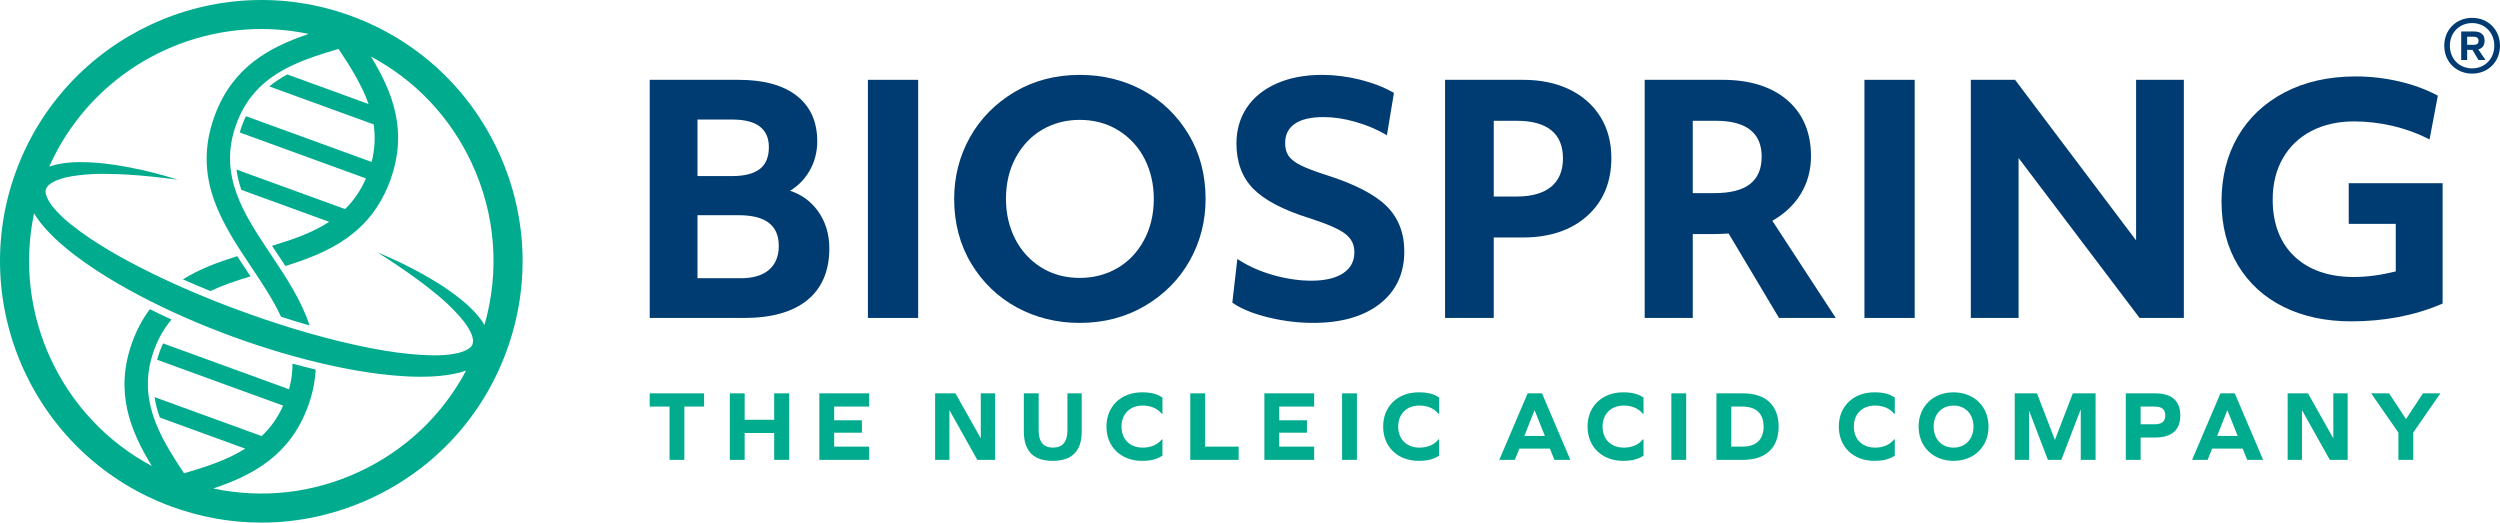
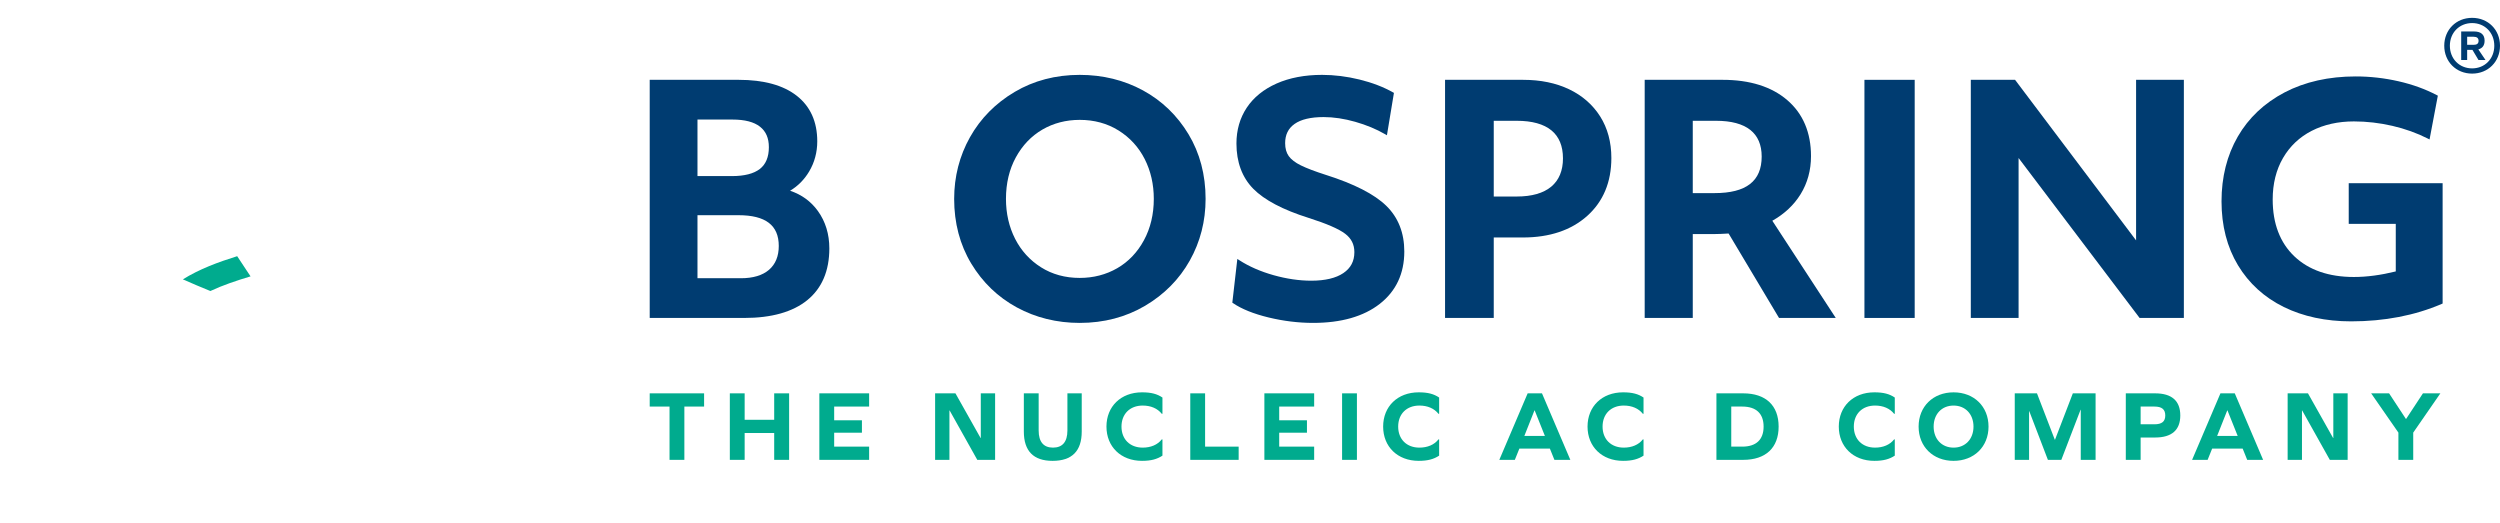
<svg xmlns="http://www.w3.org/2000/svg" id="Ebene_1" version="1.1" viewBox="0 0 431.983 90.303">
  <defs>
    <style>
      .st0 {
        fill: #003c71;
      }

      .st1 {
        fill: #00ab8e;
      }
    </style>
  </defs>
  <path class="st1" d="M42.649,46.786h0c-.552-.826-1.111-1.666-1.665-2.519-3.29,1.026-6.515,2.219-9.385,4.003,1.571.698,3.156,1.369,4.751,2.017,2.163-1.015,4.513-1.801,6.945-2.533-.214-.322-.429-.644-.645-.967l-.001-.001" />
-   <path class="st1" d="M86.05,26.065c-5.095-10.928-14.14-19.217-25.469-23.34C37.188-5.787,11.239,6.315,2.725,29.703c-8.512,23.388,3.59,49.341,26.977,57.855,5.039,1.833,10.259,2.745,15.465,2.745,6.502,0,12.982-1.423,19.049-4.252,10.928-5.096,19.217-14.142,23.341-25.472,4.123-11.329,3.589-23.587-1.507-34.514M62.099,81.507c-7.986,3.722-16.769,4.701-25.235,2.898,6.894-2.325,13.272-5.733,16.376-14.257.805-2.213,1.202-4.298,1.309-6.29-1.342-.322-2.678-.665-4.006-1.031.004,1.425-.177,2.897-.592,4.433l-21.77-7.924c-.218.471-.421.959-.606,1.47-.167.459-.307.909-.43,1.354l21.782,7.928c-.964,2.143-2.222,3.863-3.709,5.267l-18.509-6.738c.179,1.227.502,2.401.915,3.534l14.758,5.371c-3.091,1.944-6.754,3.137-10.578,4.264-4.4-6.627-8.188-13.035-5.172-21.323.762-2.093,1.786-3.807,3.004-5.249-1.255-.575-2.5-1.172-3.736-1.79-1.199,1.594-2.23,3.455-3.036,5.668-3.101,8.518-.409,15.226,3.374,21.436C10.542,72.156,2.2,54.25,5.89,36.846c.179.309.364.611.562.892.934,1.334,2.001,2.458,3.108,3.505,2.22,2.086,4.624,3.851,7.101,5.472,2.477,1.619,5.032,3.089,7.632,4.454,5.204,2.727,10.591,5.047,16.084,7.06,5.501,1.992,11.119,3.678,16.857,4.936,2.87.624,5.772,1.143,8.71,1.495,2.94.35,5.916.547,8.959.374,1.521-.091,3.061-.266,4.634-.688.333-.089.67-.195,1.006-.317-4.061,7.65-10.457,13.753-18.444,17.478M83.706,56.183c-.066-.113-.119-.244-.189-.351-.898-1.391-1.981-2.483-3.118-3.467-2.285-1.961-4.757-3.542-7.302-4.968-2.547-1.418-5.165-2.674-7.84-3.78,2.435,1.565,4.84,3.157,7.141,4.864,2.286,1.712,4.54,3.49,6.418,5.53.95.996,1.825,2.066,2.391,3.164.297.546.454,1.086.536,1.559-.017.445-.043.793-.258,1.059-.401.551-1.519,1.063-2.744,1.291-1.233.249-2.583.329-3.94.321-5.474-.102-11.087-1.199-16.567-2.538-5.494-1.368-10.927-3.061-16.266-5.008-5.343-1.938-10.593-4.133-15.682-6.615-5.057-2.5-10.066-5.261-14.324-8.705-1.046-.867-2.028-1.796-2.812-2.78-.791-.964-1.323-2.074-1.275-2.758.007-.344.212-.628.486-.981.369-.31.836-.623,1.415-.85,1.14-.478,2.499-.733,3.868-.887,2.75-.355,5.619-.266,8.472-.108,2.859.173,5.725.5,8.595.869-2.76-.872-5.573-1.591-8.436-2.141-2.865-.544-5.775-.921-8.785-.887-1.504.021-3.035.163-4.616.652-.123.038-.248.085-.373.13C15.062,14.063,29.686,5.013,45.183,5.013c2.702,0,5.431.283,8.149.851-6.854,2.324-13.183,5.739-16.27,14.219-3.898,10.708,1.348,18.556,6.421,26.147,1.899,2.842,3.747,5.622,5.081,8.501,1.636.527,3.279,1.032,4.929,1.506-1.436-4.38-4.074-8.343-6.675-12.236-4.726-7.071-9.19-13.749-5.988-22.546,3.017-8.287,10.037-10.76,17.667-13.007,2.091,3.149,4.04,6.25,5.19,9.525l-14.046-5.113c-1.162.632-2.198,1.316-3.11,2.069l18.03,6.563c.304,2.056.241,4.202-.345,6.49l-21.717-7.905c-.265.549-.508,1.12-.726,1.721-.135.369-.238.729-.345,1.09l21.807,7.938c-.931,2.154-2.157,3.883-3.606,5.302l-18.761-6.828c.151,1.194.438,2.358.834,3.505l15.18,5.525c-2.882,1.882-6.294,3.068-9.876,4.146.214.322.428.643.645.968.558.835,1.118,1.673,1.668,2.518,7.545-2.353,14.756-5.584,18.119-14.823,3.087-8.485.428-15.173-3.332-21.362,7.615,4.063,13.689,10.445,17.401,18.406,4.131,8.859,4.877,18.698,2.199,28" />
  <polygon class="st1" points="118.253 79.459 115.691 79.459 115.691 70.251 112.265 70.251 112.265 67.967 121.663 67.967 121.663 70.251 118.253 70.251 118.253 79.459" />
  <polygon class="st1" points="133.776 79.459 133.776 74.821 128.67 74.821 128.67 79.459 126.109 79.459 126.109 67.967 128.67 67.967 128.67 72.536 133.776 72.536 133.776 67.967 136.355 67.967 136.355 79.459 133.776 79.459" />
  <polygon class="st1" points="148.934 74.768 144.139 74.768 144.139 77.174 150.179 77.174 150.179 79.459 141.578 79.459 141.578 67.966 150.179 67.966 150.179 70.251 144.139 70.251 144.139 72.623 148.934 72.623 148.934 74.768" />
  <polygon class="st1" points="164.091 70.926 164.056 70.926 164.056 79.458 161.581 79.458 161.581 67.966 165.094 67.966 169.438 75.686 169.473 75.686 169.473 67.966 171.948 67.966 171.948 79.458 168.867 79.458 164.091 70.926" />
  <path class="st1" d="M186.916,74.561c0,3.375-1.679,5.072-5.036,5.072-3.305,0-4.967-1.697-4.967-5.072v-6.594h2.561v6.422c0,1.955.848,2.958,2.475,2.958,1.644,0,2.493-1.003,2.493-2.958v-6.422h2.474v6.594Z" />
  <path class="st1" d="M200.863,68.693v2.804h-.121c-.727-.918-1.887-1.419-3.289-1.419-2.215,0-3.668,1.454-3.668,3.634,0,2.181,1.453,3.635,3.668,3.635,1.386,0,2.562-.485,3.289-1.419h.121v2.804c-.917.605-1.955.9-3.531.9-3.668,0-6.144-2.458-6.144-5.92,0-3.461,2.476-5.919,6.144-5.919,1.593,0,2.614.278,3.531.9" />
  <polygon class="st1" points="205.671 79.459 205.671 67.967 208.233 67.967 208.233 77.175 214.031 77.175 214.031 79.459 205.671 79.459" />
  <polygon class="st1" points="225.832 74.768 221.038 74.768 221.038 77.174 227.078 77.174 227.078 79.459 218.476 79.459 218.476 67.966 227.078 67.966 227.078 70.251 221.038 70.251 221.038 72.623 225.832 72.623 225.832 74.768" />
  <rect class="st1" x="231.904" y="67.967" width="2.562" height="11.492" />
  <path class="st1" d="M248.673,68.693v2.804h-.121c-.727-.918-1.887-1.419-3.289-1.419-2.215,0-3.668,1.454-3.668,3.634,0,2.181,1.453,3.635,3.668,3.635,1.385,0,2.562-.485,3.289-1.419h.121v2.804c-.918.605-1.955.9-3.531.9-3.668,0-6.144-2.458-6.144-5.92,0-3.461,2.476-5.919,6.144-5.919,1.592,0,2.613.278,3.531.9" />
  <path class="st1" d="M267.811,77.521h-5.278l-.779,1.938h-2.683l4.898-11.492h2.475l4.898,11.492h-2.752l-.779-1.938ZM265.146,70.909l-1.748,4.414h3.548l-1.766-4.414h-.034Z" />
  <path class="st1" d="M283.991,68.693v2.804h-.121c-.727-.918-1.887-1.419-3.289-1.419-2.215,0-3.668,1.454-3.668,3.634,0,2.181,1.453,3.635,3.668,3.635,1.385,0,2.562-.485,3.289-1.419h.121v2.804c-.918.605-1.955.9-3.531.9-3.668,0-6.144-2.458-6.144-5.92,0-3.461,2.476-5.919,6.144-5.919,1.592,0,2.613.278,3.531.9" />
-   <rect class="st1" x="288.8" y="67.967" width="2.562" height="11.492" />
  <path class="st1" d="M301.208,67.967c3.911,0,6.127,2.094,6.127,5.746s-2.216,5.746-6.127,5.746h-4.621v-11.492h4.621ZM301.052,77.175c2.406,0,3.686-1.212,3.686-3.462s-1.28-3.462-3.686-3.462h-1.903v6.924h1.903Z" />
  <path class="st1" d="M327.406,68.693v2.804h-.121c-.727-.918-1.887-1.419-3.289-1.419-2.215,0-3.668,1.454-3.668,3.634,0,2.181,1.453,3.635,3.668,3.635,1.385,0,2.562-.485,3.289-1.419h.121v2.804c-.918.605-1.955.9-3.531.9-3.668,0-6.144-2.458-6.144-5.92,0-3.461,2.476-5.919,6.144-5.919,1.592,0,2.613.278,3.531.9" />
  <path class="st1" d="M343.603,73.713c0,3.462-2.492,5.919-6.04,5.919s-6.04-2.457-6.04-5.919,2.492-5.919,6.04-5.919,6.04,2.457,6.04,5.919M334.119,73.713c0,2.146,1.401,3.634,3.444,3.634,2.042,0,3.444-1.488,3.444-3.634s-1.402-3.634-3.444-3.634c-2.043,0-3.444,1.488-3.444,3.634" />
  <polygon class="st1" points="359.54 79.459 359.54 70.805 359.506 70.805 356.183 79.459 353.863 79.459 350.644 71.048 350.61 71.048 350.61 79.459 348.135 79.459 348.135 67.967 351.976 67.967 355.057 75.98 355.092 75.98 358.172 67.967 362.102 67.967 362.102 79.459 359.54 79.459" />
  <path class="st1" d="M372.395,67.967c2.873,0,4.345,1.297,4.345,3.825,0,2.51-1.472,3.807-4.345,3.807h-2.509v3.86h-2.562v-11.492h5.071ZM372.274,73.315c1.281,0,1.87-.484,1.87-1.523,0-1.056-.589-1.541-1.87-1.541h-2.388v3.064h2.388Z" />
  <path class="st1" d="M387.52,77.521h-5.278l-.779,1.938h-2.683l4.898-11.492h2.475l4.898,11.492h-2.752l-.779-1.938ZM384.855,70.909l-1.748,4.414h3.548l-1.766-4.414h-.034Z" />
  <polygon class="st1" points="397.799 70.926 397.765 70.926 397.765 79.458 395.289 79.458 395.289 67.966 398.802 67.966 403.147 75.686 403.182 75.686 403.182 67.966 405.656 67.966 405.656 79.458 402.575 79.458 397.799 70.926" />
  <polygon class="st1" points="414.428 79.459 414.428 74.752 409.72 67.967 412.818 67.967 415.742 72.415 418.668 67.967 421.679 67.967 416.989 74.752 416.989 79.459 414.428 79.459" />
  <path class="st0" d="M136.52,32.961c1.364-.819,2.472-1.939,3.298-3.333.929-1.566,1.399-3.318,1.399-5.208,0-3.381-1.192-6.029-3.545-7.872-2.335-1.827-5.708-2.754-10.022-2.754h-15.385v41.146h16.348c4.708,0,8.369-1.035,10.882-3.077,2.527-2.055,3.808-5.062,3.808-8.938,0-2.467-.664-4.64-1.972-6.458-1.201-1.666-2.817-2.843-4.811-3.506M120.52,30.427v-9.769h6.061c2.107,0,3.702.414,4.739,1.231,1.033.813,1.535,1.973,1.535,3.546,0,1.694-.525,2.958-1.56,3.761-1.055.817-2.678,1.231-4.822,1.231h-5.953ZM134.567,42.496c0,1.77-.564,3.154-1.678,4.116-1.125.972-2.76,1.464-4.864,1.464h-7.505v-10.892h7.077c4.69,0,6.97,1.738,6.97,5.312" />
-   <rect class="st0" x="149.969" y="13.794" width="8.683" height="41.146" />
  <path class="st0" d="M197.492,15.616c-3.268-1.776-6.942-2.678-10.923-2.678-4.162,0-7.947.992-11.251,2.95-3.305,1.958-5.899,4.589-7.712,7.821-1.813,3.231-2.733,6.817-2.733,10.658,0,4.163.993,7.922,2.951,11.173,1.957,3.25,4.607,5.8,7.876,7.578,3.265,1.776,6.922,2.678,10.869,2.678,4.162,0,7.957-.992,11.279-2.949,3.32-1.957,5.923-4.588,7.738-7.822,1.813-3.231,2.733-6.817,2.733-10.658,0-4.162-.993-7.921-2.951-11.173-1.958-3.251-4.607-5.8-7.876-7.578M199.369,34.367c0,2.654-.574,5.062-1.708,7.154-1.132,2.089-2.684,3.712-4.611,4.824-1.929,1.113-4.11,1.677-6.481,1.677-2.509,0-4.758-.617-6.685-1.834-1.93-1.216-3.439-2.874-4.484-4.928-1.047-2.058-1.577-4.377-1.577-6.893,0-2.69.574-5.106,1.708-7.18,1.13-2.07,2.673-3.683,4.586-4.798,1.914-1.113,4.085-1.677,6.452-1.677,2.507,0,4.766.617,6.713,1.834,1.949,1.217,3.466,2.876,4.51,4.928,1.047,2.06,1.577,4.379,1.577,6.893" />
  <path class="st0" d="M229.11,30.224c-1.865-.598-3.32-1.15-4.324-1.644-.975-.478-1.681-1.019-2.1-1.606-.413-.576-.622-1.328-.622-2.234,0-1.46.534-2.548,1.633-3.326,1.109-.786,2.798-1.184,5.017-1.184,1.715,0,3.554.275,5.466.819,1.915.546,3.651,1.267,5.158,2.142l.313.182,1.211-7.322-.152-.086c-1.655-.934-3.601-1.68-5.787-2.219-2.185-.536-4.365-.808-6.477-.808-2.982,0-5.624.502-7.857,1.492-2.245.997-3.981,2.404-5.16,4.182-1.181,1.78-1.78,3.86-1.78,6.181,0,3.227.978,5.859,2.905,7.824,1.911,1.946,5.131,3.64,9.57,5.037,3.096.985,5.221,1.907,6.315,2.742,1.067.813,1.587,1.85,1.587,3.17,0,1.566-.62,2.75-1.896,3.617-1.289.876-3.158,1.32-5.556,1.32-2.07,0-4.261-.321-6.511-.953-2.247-.632-4.239-1.503-5.922-2.59l-.338-.218-.865,7.555.125.085c1.478,1.011,3.539,1.842,6.125,2.471,2.577.625,5.17.942,7.707.942,4.849,0,8.724-1.106,11.52-3.288,2.813-2.197,4.24-5.242,4.24-9.049,0-3.228-1.051-5.888-3.124-7.906-2.051-1.997-5.557-3.79-10.421-5.328" />
  <path class="st0" d="M271.124,15.423c-2.271-1.082-4.933-1.629-7.915-1.629h-13.514v41.146h8.415v-13.905h5.045c4.605,0,8.342-1.254,11.103-3.727,2.771-2.481,4.175-5.845,4.175-10.001,0-2.743-.651-5.163-1.937-7.193-1.286-2.027-3.094-3.606-5.372-4.691M270.071,27.361c0,2.123-.681,3.768-2.022,4.89-1.358,1.131-3.365,1.706-5.964,1.706h-3.975v-13.085h3.975c2.637,0,4.653.556,5.992,1.655,1.323,1.087,1.994,2.713,1.994,4.834" />
  <path class="st0" d="M311.128,33.562c1.195-1.939,1.801-4.151,1.801-6.576,0-4.086-1.378-7.343-4.098-9.681-2.708-2.33-6.47-3.511-11.18-3.511h-13.46v41.146h8.308v-14.493h3.654c.36,0,.747-.009,1.161-.027.376-.017.834-.04,1.377-.071l8.639,14.469.073.122h9.803l-10.962-16.794c2.091-1.177,3.732-2.718,4.884-4.584M304.407,27.04c0,4.258-2.665,6.328-8.146,6.328h-3.762v-12.496h4.029c2.604,0,4.594.531,5.915,1.578,1.303,1.033,1.964,2.577,1.964,4.59" />
  <rect class="st0" x="322.162" y="13.794" width="8.683" height="41.146" />
  <polygon class="st0" points="369.101 41.535 348.265 13.893 348.191 13.794 340.542 13.794 340.542 54.94 348.797 54.94 348.797 27.304 369.633 54.841 369.708 54.94 377.357 54.94 377.357 13.794 369.101 13.794 369.101 41.535" />
  <path class="st0" d="M405.844,31.657v7.024h8.129v8.219c-2.571.639-5.006.962-7.237.962-4.335,0-7.795-1.2-10.285-3.567-2.485-2.366-3.745-5.669-3.745-9.821,0-2.724.601-5.138,1.784-7.174,1.182-2.034,2.848-3.612,4.953-4.69,2.111-1.082,4.565-1.631,7.293-1.631,2.214,0,4.454.259,6.655.769,2.199.511,4.259,1.251,6.121,2.199l.297.151,1.433-7.568-.164-.086c-1.97-1.039-4.204-1.848-6.638-2.403-2.433-.554-4.917-.835-7.383-.835-4.655,0-8.787.928-12.283,2.756-3.504,1.833-6.228,4.402-8.097,7.637-1.867,3.232-2.814,6.998-2.814,11.196,0,4.197.957,7.912,2.843,11.039,1.889,3.13,4.551,5.555,7.912,7.209,3.352,1.649,7.267,2.485,11.636,2.485,5.75,0,11.02-1.015,15.662-3.015l.152-.065v-20.791h-16.224Z" />
  <path class="st0" d="M431.983,7.901c0,2.76-2.056,4.817-4.816,4.817s-4.817-2.057-4.817-4.817,2.057-4.817,4.817-4.817,4.816,2.057,4.816,4.817M430.997,7.901c0-2.267-1.647-3.915-3.83-3.915-2.197,0-3.845,1.648-3.845,3.915,0,2.268,1.648,3.915,3.845,3.915,2.183,0,3.83-1.647,3.83-3.915M428.237,8.535l1.239,1.831h-1.211l-1.042-1.747h-.915v1.747h-1.029v-4.93h2.197c1.226,0,1.846.55,1.846,1.592,0,.817-.366,1.31-1.085,1.507M427.434,7.746c.564,0,.845-.225.845-.69s-.281-.704-.845-.704h-1.126v1.394h1.126Z" />
</svg>